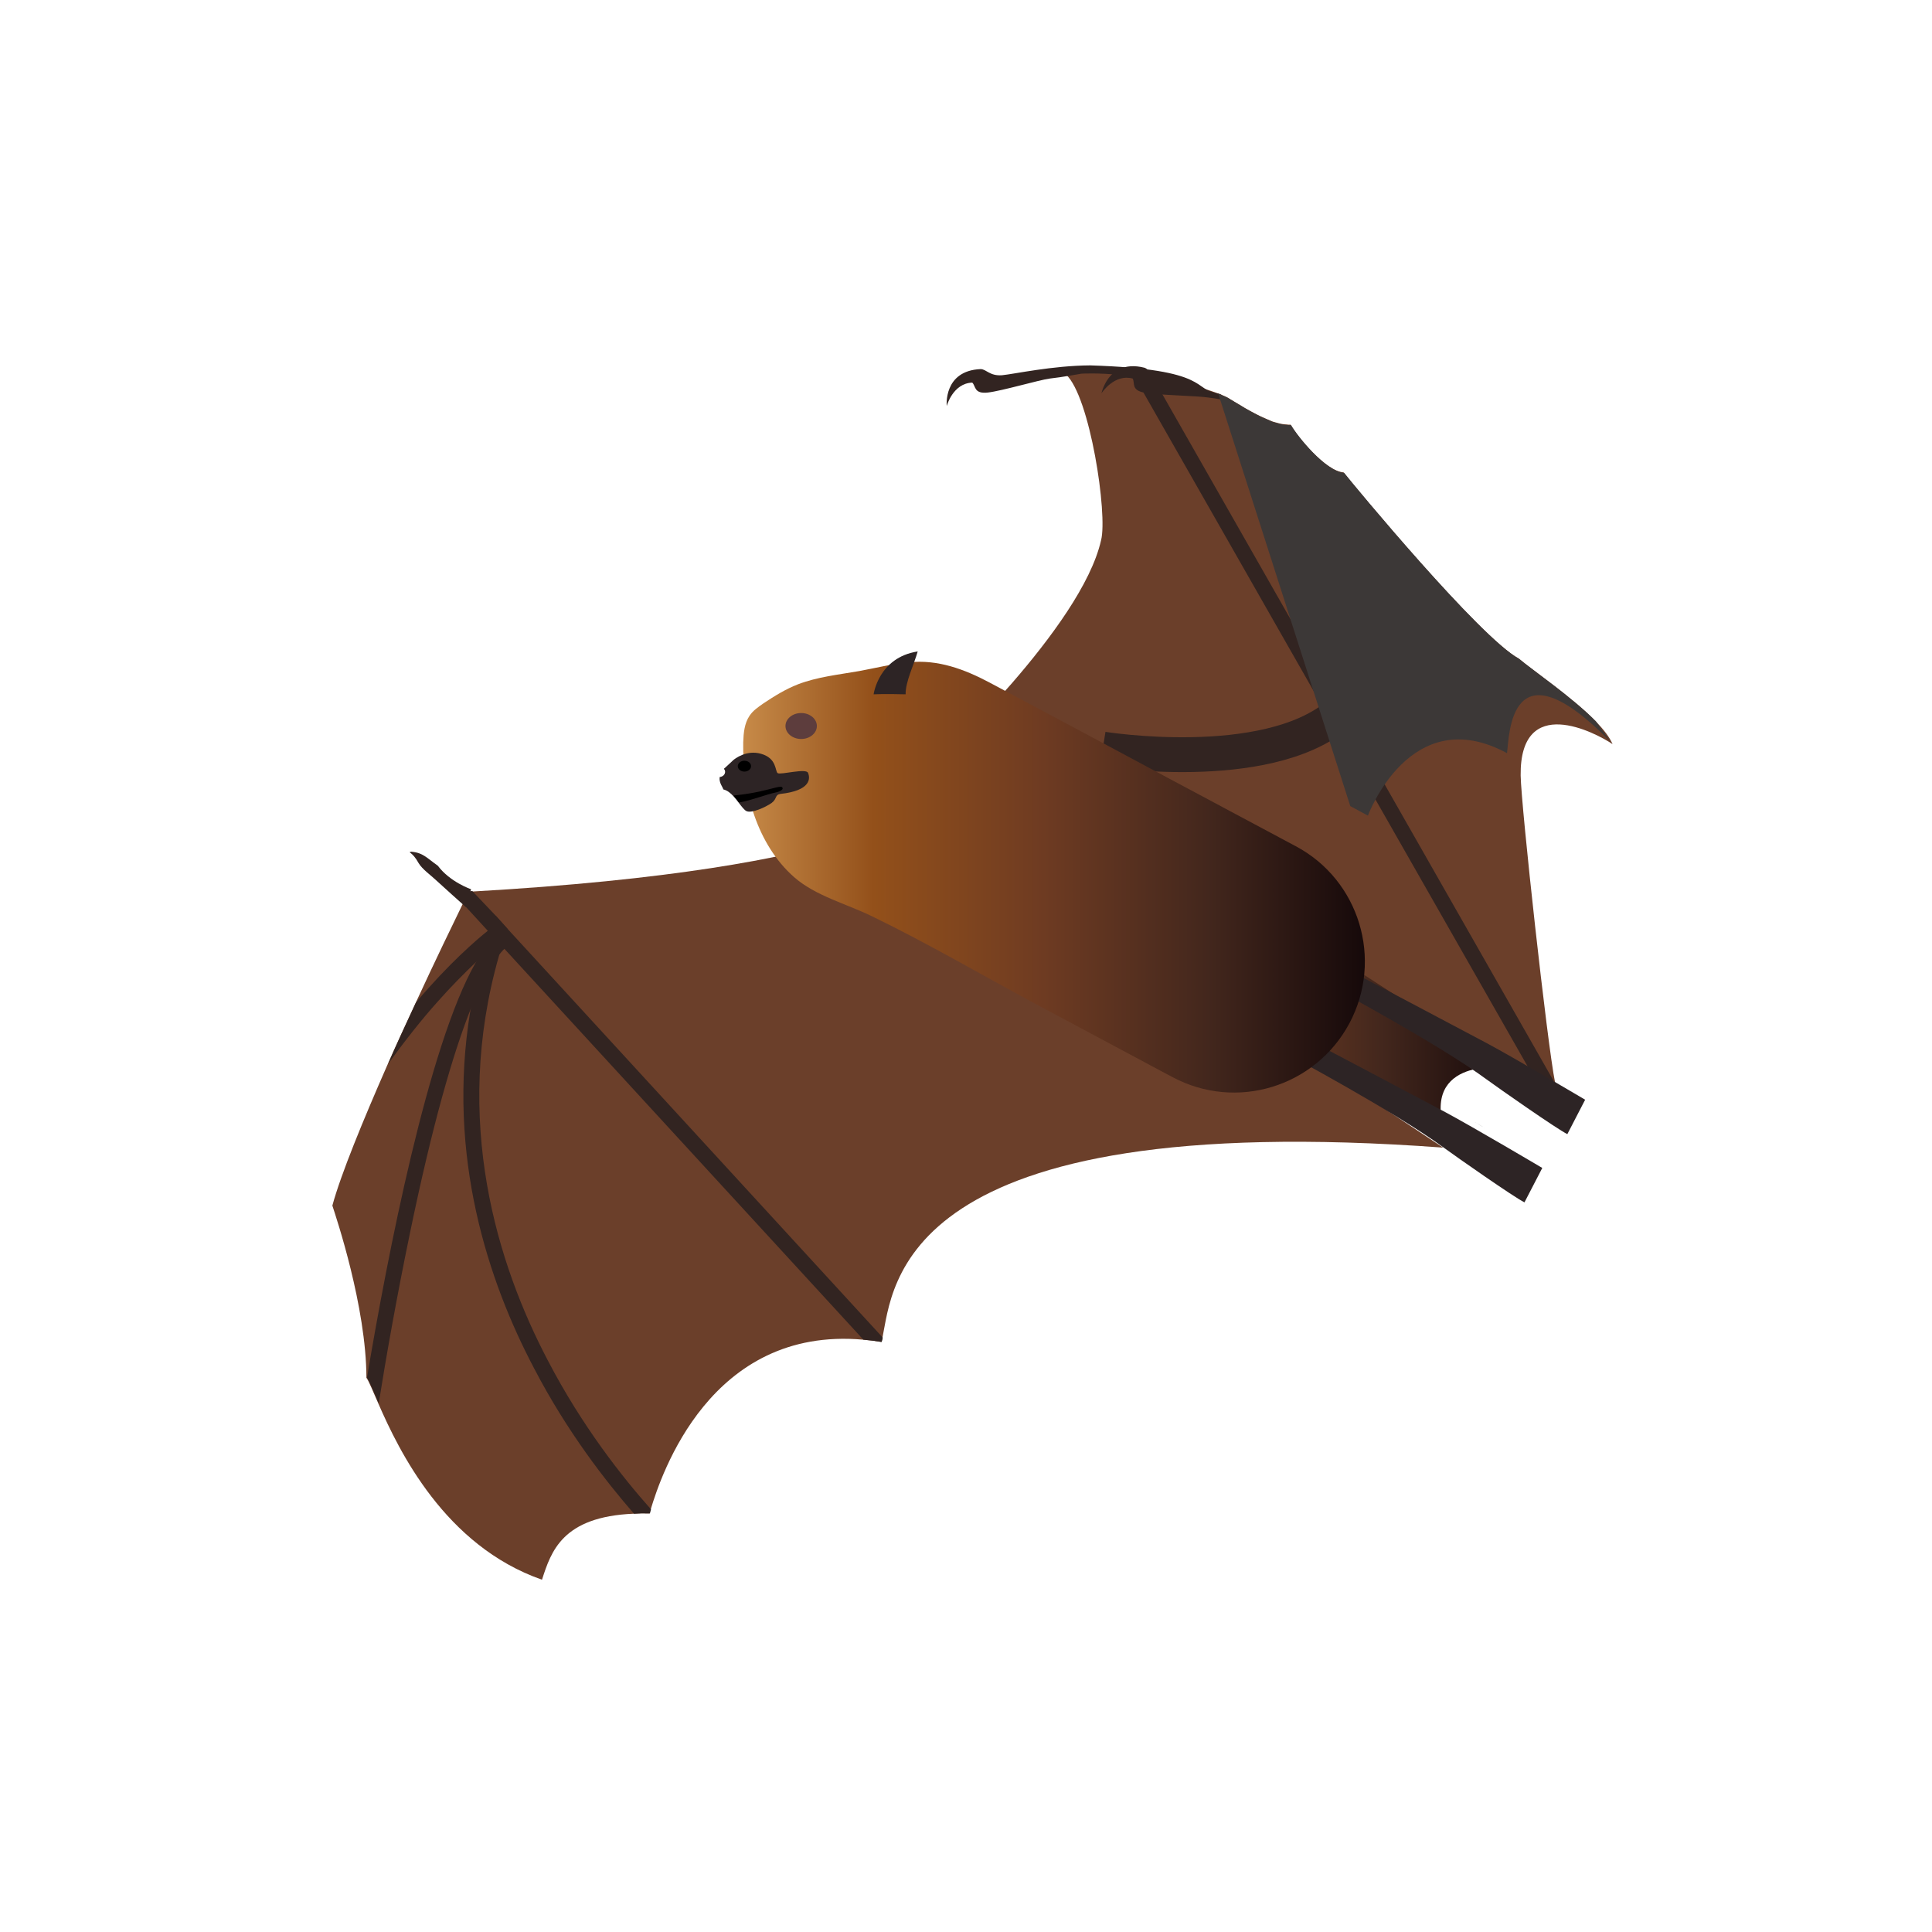
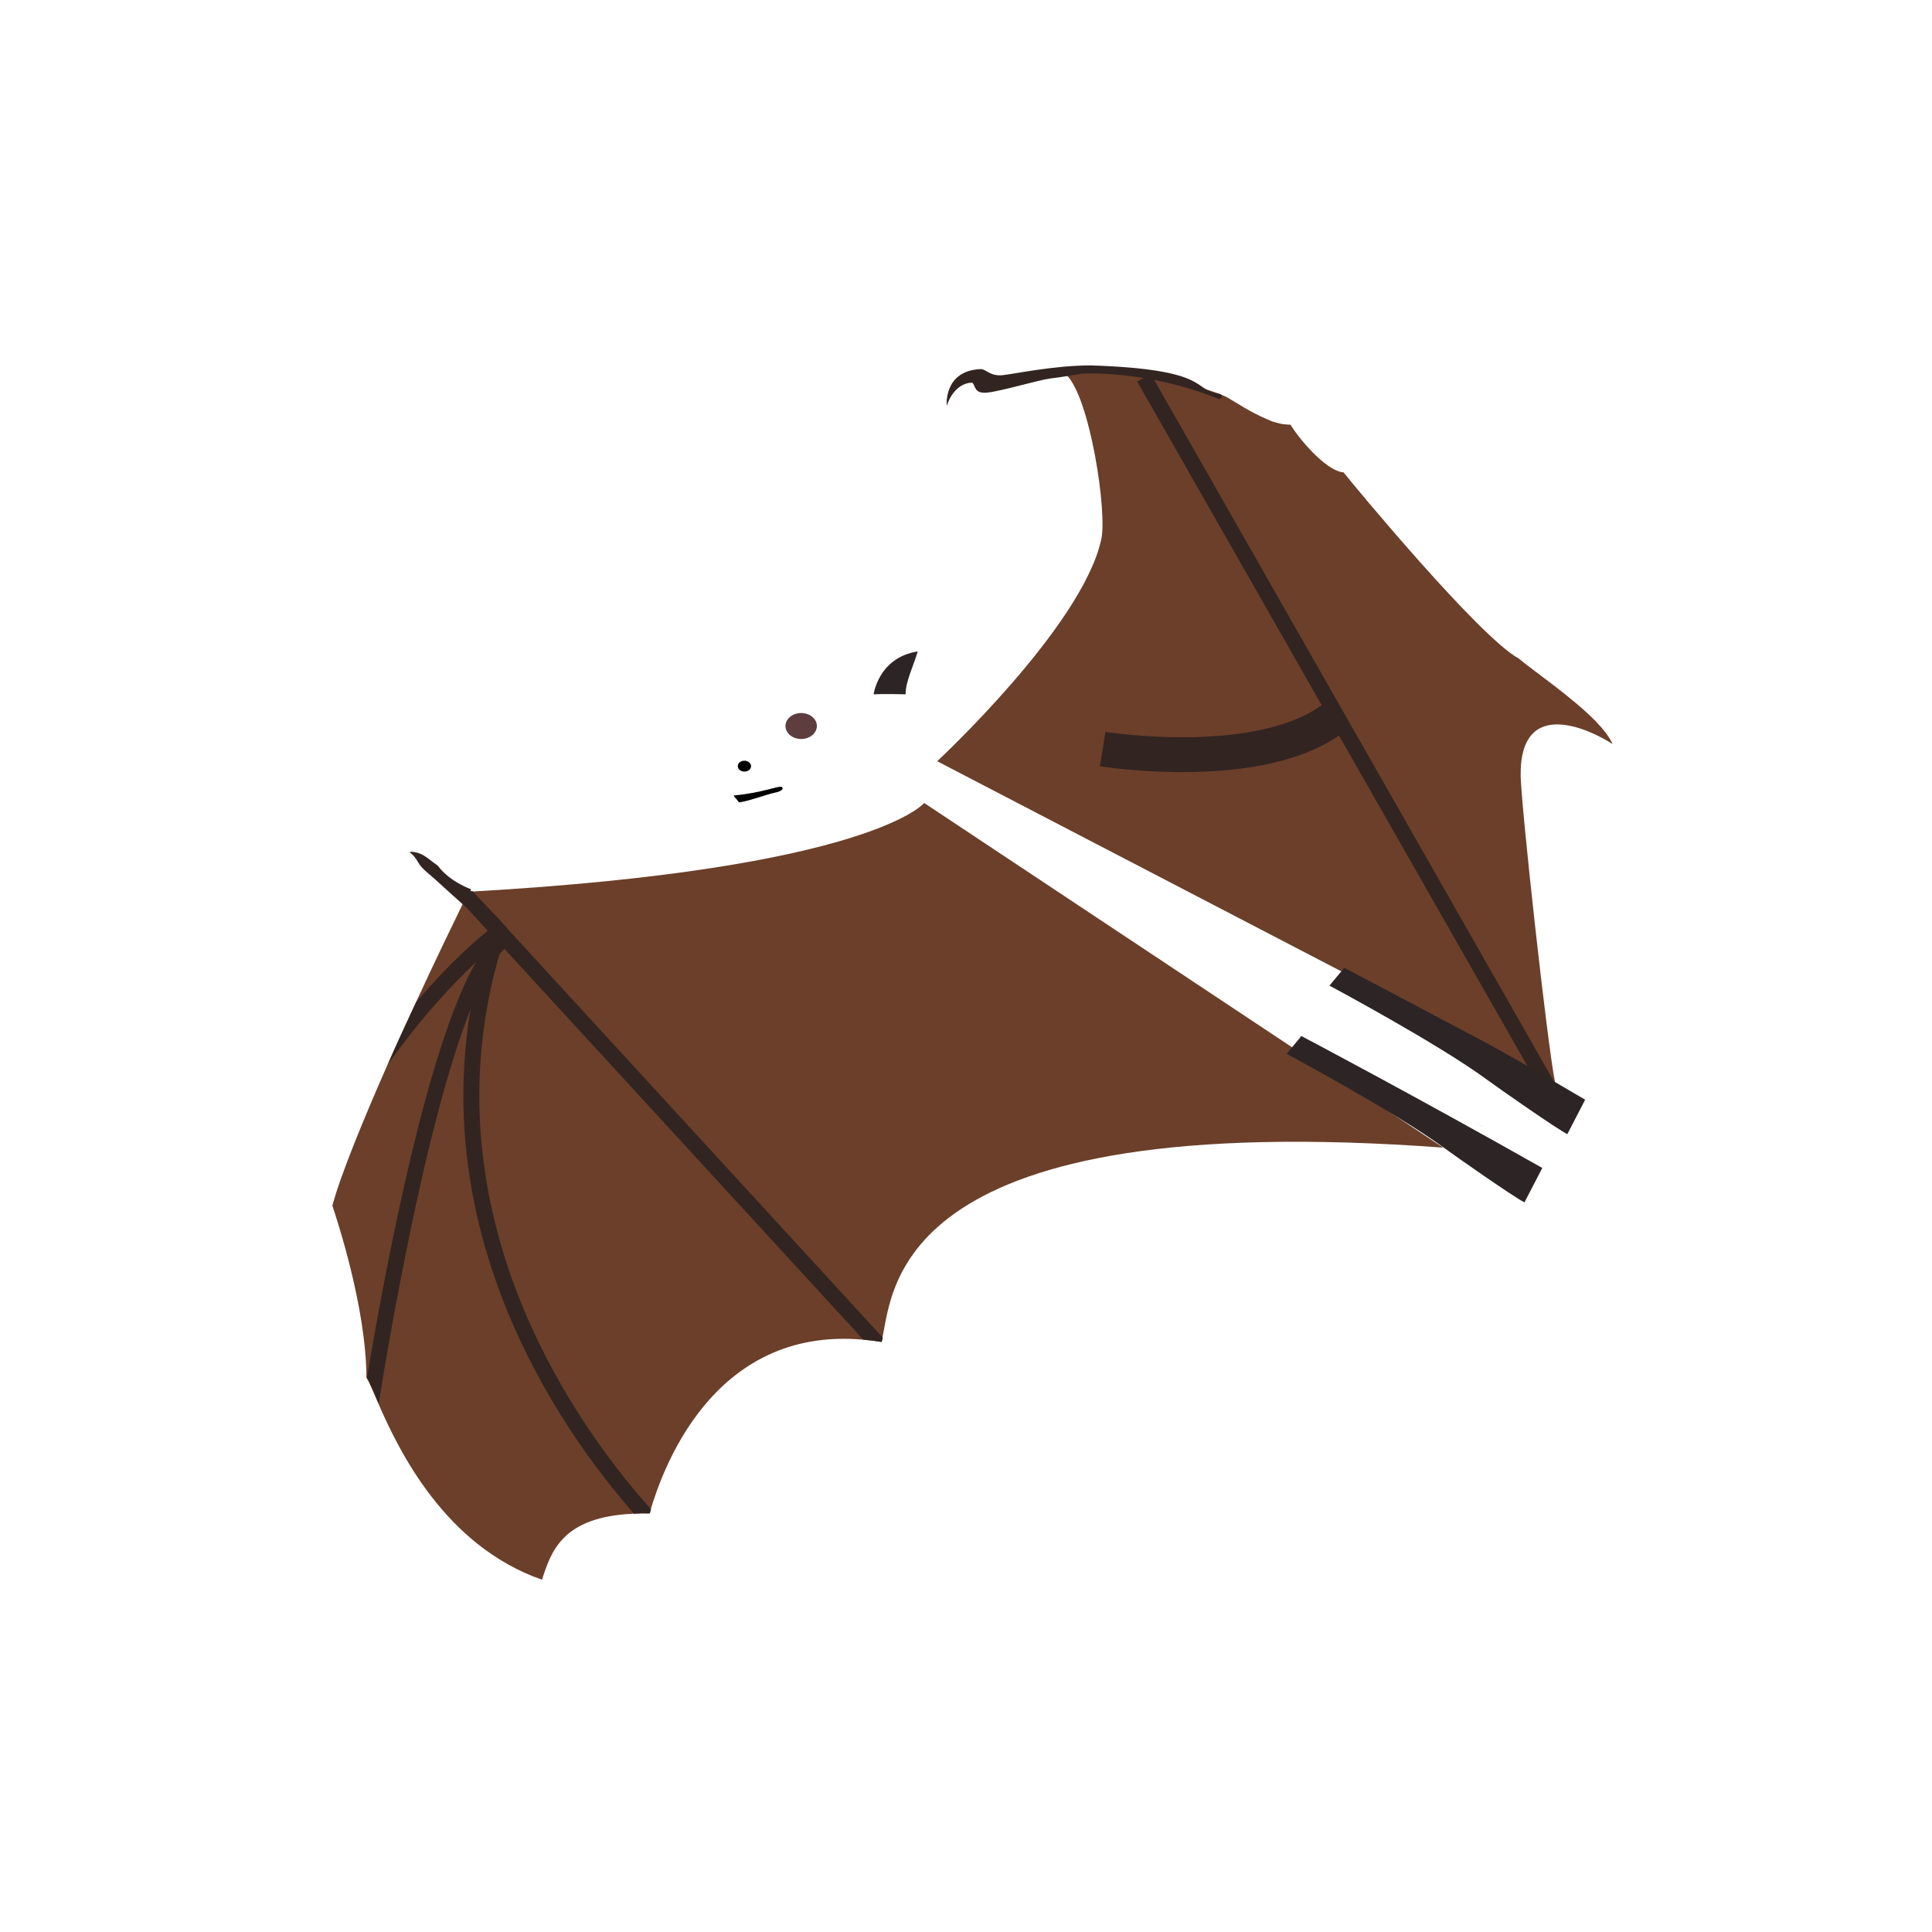
<svg xmlns="http://www.w3.org/2000/svg" id="eu5ulf7nwbg1" viewBox="0 0 640 640" shape-rendering="geometricPrecision" text-rendering="geometricPrecision">
  <style>#eu5ulf7nwbg2_to {animation: eu5ulf7nwbg2_to__to 2000ms linear infinite normal forwards}@keyframes eu5ulf7nwbg2_to__to { 0% {transform: translate(381.729px,307.05px);animation-timing-function: cubic-bezier(0.445,0.05,0.55,0.95)} 50% {transform: translate(382.735px,337.218px);animation-timing-function: cubic-bezier(0.445,0.05,0.55,0.95)} 100% {transform: translate(381.729px,307.05px)} }#eu5ulf7nwbg3_tr {animation: eu5ulf7nwbg3_tr__tr 2000ms linear infinite normal forwards}@keyframes eu5ulf7nwbg3_tr__tr { 0% {transform: translate(393.6px,263.28px) rotate(-3deg);animation-timing-function: cubic-bezier(0.445,0.05,0.55,0.95)} 25% {transform: translate(393.6px,263.28px) rotate(1deg);animation-timing-function: cubic-bezier(0.445,0.05,0.55,0.95)} 50% {transform: translate(393.6px,263.28px) rotate(-3deg);animation-timing-function: cubic-bezier(0.445,0.05,0.55,0.95)} 75% {transform: translate(393.6px,263.28px) rotate(1deg);animation-timing-function: cubic-bezier(0.445,0.05,0.55,0.95)} 100% {transform: translate(393.6px,263.28px) rotate(-3deg)} }#eu5ulf7nwbg11_tr {animation: eu5ulf7nwbg11_tr__tr 2000ms linear infinite normal forwards}@keyframes eu5ulf7nwbg11_tr__tr { 0% {transform: translate(349.158px,325.9px) rotate(-1deg);animation-timing-function: cubic-bezier(0.445,0.05,0.55,0.95)} 25% {transform: translate(349.158px,325.9px) rotate(-4deg);animation-timing-function: cubic-bezier(0.445,0.05,0.55,0.95)} 50% {transform: translate(349.158px,325.9px) rotate(-1deg);animation-timing-function: cubic-bezier(0.445,0.05,0.55,0.95)} 75% {transform: translate(349.158px,325.9px) rotate(-4deg);animation-timing-function: cubic-bezier(0.445,0.05,0.55,0.95)} 100% {transform: translate(349.158px,325.9px) rotate(-1deg)} }</style>
  <defs>
    <linearGradient id="eu5ulf7nwbg23-fill" x1="418.554" y1="345.586" x2="499.136" y2="345.586" spreadMethod="pad" gradientUnits="userSpaceOnUse">
      <stop id="eu5ulf7nwbg23-fill-0" offset="0%" stop-color="rgb(110,59,34)" />
      <stop id="eu5ulf7nwbg23-fill-1" offset="48.51%" stop-color="rgb(67,39,29)" />
      <stop id="eu5ulf7nwbg23-fill-2" offset="100%" stop-color="rgb(22,9,10)" />
    </linearGradient>
    <linearGradient id="eu5ulf7nwbg26-fill" x1="246.236" y1="290.486" x2="452.117" y2="290.486" spreadMethod="pad" gradientUnits="userSpaceOnUse">
      <stop id="eu5ulf7nwbg26-fill-0" offset="0%" stop-color="rgb(199,138,72)" />
      <stop id="eu5ulf7nwbg26-fill-1" offset="20.99%" stop-color="rgb(147,80,26)" />
      <stop id="eu5ulf7nwbg26-fill-2" offset="48.32%" stop-color="rgb(110,59,34)" />
      <stop id="eu5ulf7nwbg26-fill-3" offset="74.72%" stop-color="rgb(67,39,29)" />
      <stop id="eu5ulf7nwbg26-fill-4" offset="100%" stop-color="rgb(22,9,10)" />
    </linearGradient>
  </defs>
  <g id="eu5ulf7nwbg2_to" transform="translate(381.729,307.05)">
    <g id="eu5ulf7nwbg2" transform="translate(-381.729,-307.05)">
      <g id="eu5ulf7nwbg3_tr" transform="translate(393.6,263.28) rotate(-3)">
        <g id="eu5ulf7nwbg3" transform="scale(0.961,0.961) translate(-393.6,-263.28)">
          <path id="eu5ulf7nwbg4" d="M508.4,262.6C508,273.3,512.7,355.4,514.7,368.9L514.4,368.7L505.8,363.7L307.8,247.2C307.8,247.2,359.9,203.7,368.2,174.1C371,165.4,367,124.3,359.1,116.4C361.9,115.8,367.2,114.4,377,115.7C377.3,115.7,377.6,115.8,377.9,115.8C380.8,116.2,384.1,116.9,387.9,117.8C388.1,117.8,388.2,117.9,388.4,117.9C388.4,117.9,388.4,117.9,388.4,117.9C388.6,117.9,388.8,118,389,118C392.4,118.9,396.1,120,400.3,121.5C401.4,121.9,402.5,122.3,403.6,122.7C403.6,122.7,403.6,122.7,403.6,122.7C405.9,123.6,408.4,124.5,411,125.6C412,126,412.9,126.5,413.9,127C414.4,127.3,414.9,127.6,415.4,128C415.6,128.1,415.8,128.3,416,128.4C416.3,128.6,416.6,128.8,416.9,129C417.5,129.4,418.1,129.8,418.7,130.2C419.1,130.5,419.6,130.8,420,131.1C421.2,131.9,422.6,132.7,423.9,133.5C424.9,134.1,425.9,134.6,426.9,135.1C427.1,135.2,427.3,135.3,427.5,135.4C427.9,135.6,428.3,135.8,428.7,136C429.1,136.2,429.5,136.4,429.9,136.5C430.1,136.6,430.3,136.6,430.5,136.7C430.7,136.8,430.9,136.8,431.1,136.9C432.2,137.3,433.3,137.5,434.3,137.6C434.5,137.6,434.7,137.7,434.9,137.7C435.1,137.7,435.3,137.7,435.5,137.7C437.5,141.7,446.6,154.3,452.9,155.1C455.7,159.1,496.7,214.3,509.8,222.3C514.5,226.7,527.4,236.5,535.1,245.2C537.7,248.2,539.7,251,540.6,253.5C534.9,249.2,509.6,234.2,508.4,262.6Z" fill="rgb(107,63,42)" stroke="none" stroke-width="1" />
          <path id="eu5ulf7nwbg5" d="M364.4,116.4C364.4,116.4,386.4,116,411.1,127.5C412.1,127.9,413.5,126.3,411.1,125.7C402.4,124.1,409.3,117.2,367.6,113.7C354.6,113.1,341.4,115.3,337.1,115.5C332.8,115.6,331.8,113.1,329.8,113C316.9,112.9,317.5,125.1,317.5,125.1C317.5,125.1,320,117.4,326.7,117.5C327.9,118.7,327,121.5,331.9,121.2C336.8,120.9,349.7,117.8,353.5,117.5C357.4,117.3,364.4,116.4,364.4,116.4Z" fill="rgb(50,36,33)" stroke="none" stroke-width="1" />
-           <path id="eu5ulf7nwbg6" d="M416.2,128.5C416.2,128.5,416.1,128.5,416.2,128.5C414.9,128.3,413.3,128,411.7,127.7C410.3,127.4,408.9,127.1,407.7,126.9C403.9,126.1,390.7,125.2,385.9,124.1C381.1,123,382.8,120.5,382,119C375.9,117,371.3,123.1,371,123.5C371.1,123.1,372.6,118,377,115.8C377.3,115.7,377.6,115.5,377.9,115.4C380,114.6,382.8,114.4,386.3,115.5C387.2,115.9,387.7,116.6,388.4,117.5C388.6,117.7,388.8,117.9,389,118.2C389.8,118.9,390.8,119.6,392.4,120.1C393.9,120.5,396.7,121,400.2,121.7C401.3,122.1,402.4,122.5,403.5,122.9C403.5,122.9,403.5,122.9,403.5,122.9C405.8,123.8,408.3,124.7,410.9,125.8C411.9,126.2,412.8,126.7,413.8,127.2C414.3,127.5,414.8,127.8,415.3,128.2C415.7,128.2,415.9,128.4,416.2,128.5Z" fill="rgb(50,36,33)" stroke="none" stroke-width="1" />
          <g id="eu5ulf7nwbg7">
            <polygon id="eu5ulf7nwbg8" points="514.4,368.7 505.9,363.6 383.5,120.1 388,117.9 388.4,117.7 388.5,118.1" fill="rgb(50,36,33)" stroke="none" stroke-width="1" />
          </g>
          <path id="eu5ulf7nwbg9" d="M365,246C365,246,420.3,257.9,446.4,238.5" fill="none" stroke="rgb(50,36,33)" stroke-width="12.006" stroke-miterlimit="10" />
-           <path id="eu5ulf7nwbg10" d="M540,252.7C506.8,215.2,505.2,249.2,504.1,254.7C471.7,234.9,455.1,273.7,455.1,273.7L449.2,270.1L411.7,127.7L411.2,125.8C412.1,126.2,413.1,126.7,414.1,127.2C414.6,127.5,415.1,127.8,415.6,128.2C415.8,128.3,416,128.5,416.2,128.6C416.5,128.8,416.8,129,417.1,129.2C417.7,129.6,418.3,130,418.9,130.4C419.3,130.7,419.8,131,420.2,131.3C421.4,132.1,422.8,132.9,424.1,133.7C425.1,134.3,426.1,134.8,427.1,135.3C427.3,135.4,427.5,135.5,427.7,135.6C428.1,135.8,428.5,136,428.9,136.2C429.3,136.4,429.7,136.6,430.1,136.7C430.3,136.8,430.5,136.8,430.7,136.9C430.9,137,431.1,137,431.3,137.1C432.4,137.5,433.5,137.7,434.5,137.8C434.7,137.8,434.9,137.9,435.1,137.9C435.3,137.9,435.5,137.9,435.7,137.9C437.7,141.9,446.8,154.5,453.1,155.3C455.9,159.3,496.9,214.5,510,222.5C514.7,226.9,527.6,236.7,535.3,245.4C537.7,249.1,539.3,251.7,540,252.7Z" fill="rgb(60,56,55)" stroke="none" stroke-width="1" />
        </g>
      </g>
      <g id="eu5ulf7nwbg11_tr" transform="translate(349.158,325.9) rotate(-1)">
        <g id="eu5ulf7nwbg11" transform="scale(0.961,0.961) translate(-349.158,-325.9)">
          <path id="eu5ulf7nwbg12" d="M482.3,384.7C294.2,367.5,291.9,429.4,287.9,446.8C287.8,447.3,287.7,447.8,287.5,448.3C285.3,447.9,283.2,447.6,281.2,447.4C228.6,441.8,210.8,492.8,207,504.6C207,504.6,207,504.6,207,504.6C206.8,505.1,206.7,505.6,206.6,506C204.7,505.9,202.8,505.9,201.1,506L201.1,506C176.4,506.6,172.4,518.6,169.1,528.2C135.8,515.9,120.6,482.9,113.8,466.6C111.9,462.1,110.7,458.9,109.9,457.7L109.9,457.7C109.9,457.6,109.8,457.6,109.8,457.6C110.2,433.1,100.3,401.9,99.1,398C102.2,387.3,110.2,368.8,118.8,350.1C122.1,342.9,125.6,335.7,128.9,328.9C136.1,314,142.6,301.2,145.8,294.9C146.2,294.2,146.5,293.6,146.7,293L146.7,293C147.5,291.5,147.9,290.7,147.9,290.7C148.3,290.7,148.7,290.7,149.1,290.6C286.7,285.2,305.5,262.8,305.5,262.8L482.3,384.7Z" fill="rgb(107,63,42)" stroke="none" stroke-width="1" />
          <g id="eu5ulf7nwbg13">
            <path id="eu5ulf7nwbg14" d="M288,446.8C287.9,447.3,287.8,447.8,287.6,448.3C285.4,447.9,283.3,447.6,281.3,447.4L160,310.6L158.9,309.4L157.9,308.3L156.4,306.6L154.8,304.8L154.4,304.3L145.9,294.7C146.3,294,146.6,293.4,146.8,292.8L146.8,292.8C147.6,291.3,148,290.5,148,290.5C148.4,290.5,148.8,290.5,149.2,290.4L157,298.9L161,303.5L288,446.8Z" fill="rgb(50,36,33)" stroke="none" stroke-width="1" />
          </g>
          <g id="eu5ulf7nwbg15">
            <path id="eu5ulf7nwbg16" d="M159.9,306.8C159.9,306.8,159.8,306.8,159.8,306.9C159.6,307.1,159,307.5,158.2,308.1C158.1,308.1,158.1,308.2,158.1,308.2C156.8,309.3,154.8,310.9,152.3,313C151.6,313.6,150.8,314.3,150,315C146.2,318.5,141.4,323.1,136.2,328.8C131.2,334.2,125.4,341.2,119.1,349.6C122.4,342.4,125.9,335.2,129.2,328.4C140.8,315.2,150.3,307.3,154.6,304C154.9,303.8,155.2,303.6,155.4,303.4C156.3,302.7,156.8,302.3,157,302.2L160,306.5L159.9,306.8Z" fill="rgb(50,36,33)" stroke="none" stroke-width="1" />
          </g>
          <g id="eu5ulf7nwbg17">
            <path id="eu5ulf7nwbg18" d="M160.2,310.4C160.1,310.5,160.1,310.5,160,310.5C159.3,311.1,158.6,311.9,157.8,312.9C155,316.4,151.6,322.2,147.7,331.7C141.6,346.5,134.1,370.4,125.6,408.3C120.7,430,116.6,451.1,113.9,466.4C112,461.9,110.8,458.7,110,457.5C110,457.5,110,457.5,110,457.5C117.8,415.5,133.1,343.5,149.9,315.2C150.9,313.5,152,311.9,153,310.5C154.2,308.9,155.3,307.6,156.5,306.5C156.5,306.5,156.6,306.4,156.6,306.4L158.2,308.1L159.1,309.1L160.2,310.4Z" fill="rgb(50,36,33)" stroke="none" stroke-width="1" />
          </g>
          <g id="eu5ulf7nwbg19">
            <path id="eu5ulf7nwbg20" d="M207.1,504.6C207.1,504.6,207.1,504.6,207.1,504.6C206.9,505.2,206.8,505.6,206.7,506C204.8,505.9,202.9,505.9,201.2,506L201.2,506C191.7,494.7,178.6,477.3,167.6,455.2C152.5,425.3,138.7,381.7,147.8,331.8L147.8,331.8C148.9,325.7,150.4,319.5,152.3,313.2C152.5,312.3,152.8,311.5,153.1,310.6C153.7,308.7,154.3,306.8,155,304.8C155.1,304.4,155.3,304.1,155.4,303.7C156,302.2,156.5,300.6,157.1,299L161.1,303.6C160.7,304.7,160.3,305.7,160,306.8C160,306.9,159.9,306.9,159.9,307C159.6,307.7,159.4,308.5,159.2,309.2C159.2,309.3,159.1,309.4,159.1,309.4C158.7,310.6,158.3,311.8,158,313C140.8,369.6,155.8,419.6,172.4,452.6C183.9,475.7,197.7,493.7,207.1,504.6Z" fill="rgb(50,36,33)" stroke="none" stroke-width="1" />
          </g>
          <path id="eu5ulf7nwbg21" d="M148.8,289.8C148.8,289.8,141.6,287.2,137.5,281.5C133.8,278.8,132.5,276.9,128.4,276.5C127,276.8,128.7,276.3,130.9,280.5C132,282.5,135.3,285,136.4,286.1C137.5,287.2,147,296,147,296L148.8,289.8Z" fill="rgb(50,36,33)" stroke="none" stroke-width="1" />
        </g>
      </g>
      <path id="eu5ulf7nwbg22" d="M492,373.8C490.9,373.1,489.8,372.4,488.6,371.7C489.7,372.4,490.9,373.1,492,373.8C492,373.8,492,373.8,492,373.8Z" fill="rgb(0,0,0)" stroke="none" stroke-width="1" />
-       <path id="eu5ulf7nwbg23" d="M478.8,375.6L418.6,338L440.4,315.5L499.2,353.6C499.1,353.7,470.3,349.8,478.8,375.6Z" fill="url(#eu5ulf7nwbg23-fill)" stroke="none" stroke-width="1" />
-       <path id="eu5ulf7nwbg24" d="M426.2,349.1C426.2,349.1,462.3,368.4,478.3,380.2C482.4,383.2,501.4,396.5,505,398.3L510.9,386.9C510.9,386.9,488.1,373.4,478.2,368.1C468.3,362.8,431.1,343.2,431.1,343.2L426.2,349.1Z" fill="rgb(45,36,37)" stroke="none" stroke-width="1" />
+       <path id="eu5ulf7nwbg24" d="M426.2,349.1C426.2,349.1,462.3,368.4,478.3,380.2C482.4,383.2,501.4,396.5,505,398.3L510.9,386.9C468.3,362.8,431.1,343.2,431.1,343.2L426.2,349.1Z" fill="rgb(45,36,37)" stroke="none" stroke-width="1" />
      <path id="eu5ulf7nwbg25" d="M440.4,326.5C440.4,326.5,476.5,345.8,492.5,357.6C496.6,360.6,515.6,373.9,519.2,375.7L525.1,364.3C525.1,364.3,502.3,350.8,492.4,345.5C482.5,340.2,445.3,320.6,445.3,320.6L440.4,326.5Z" fill="rgb(45,36,37)" stroke="none" stroke-width="1" />
-       <path id="eu5ulf7nwbg26" d="M429.2,280.3C414.6,272.5,400,264.7,385.4,256.9C366.2,246.6,347,236.3,327.8,226.1C319.5,221.7,310.7,218.4,301.1,219.4C295.5,219.9,290.1,221.3,284.6,222.3C277.8,223.5,270.8,224.2,264.3,226.7C260.2,228.3,256.5,230.6,252.9,233C251.2,234.2,249.4,235.4,248.3,237.1C246.6,239.6,246.3,242.8,246.2,245.9C245.9,261.9,250.7,279.7,263.1,290.6C270.2,296.8,280.4,299.4,288.8,303.5C307.8,312.7,326.1,323.5,344.8,333.5C358.2,340.7,371.6,347.8,385,355C386.1,355.6,387.3,356.2,388.4,356.8C409.5,368.1,435.7,360.1,447,339C458.3,317.8,450.3,291.5,429.2,280.3Z" fill="url(#eu5ulf7nwbg26-fill)" stroke="none" stroke-width="1" />
-       <path id="eu5ulf7nwbg27" d="M258.5,263C256.6,263.3,257.5,264.6,255.6,266C253.6,267.4,249,269.5,247.3,268.7C246.6,268.4,245.7,267.2,244.7,265.9C244.2,265.2,243.6,264.5,243,263.8C242,262.7,240.9,261.8,239.6,261.5C239.5,260.8,238.1,259.3,238.4,257.4C239.5,257.3,240.2,256.5,240.2,255.7C240.2,255.3,240.1,255,239.8,254.7C239.9,254.6,239.9,254.5,240,254.5C242.2,252.5,242.8,251.9,242.9,251.8C242.9,251.8,242.9,251.8,242.9,251.8L242.9,251.8C243.4,251.4,247.2,248.3,252.1,249.7C257.4,251.2,256.7,255.4,257.6,256.1C258.5,256.8,267.3,254.3,267.7,256.1C268.4,257.8,268.7,261.9,258.5,263Z" fill="rgb(45,36,37)" stroke="none" stroke-width="1" />
      <ellipse id="eu5ulf7nwbg28" rx="2.2" ry="1.8" transform="matrix(1 0 0 1 246.6 253.8)" fill="rgb(0,0,0)" stroke="none" stroke-width="1" />
      <path id="eu5ulf7nwbg29" d="M256.6,262.6C254.5,263,248.5,265.2,245.5,265.7C245.3,265.7,245,265.8,244.8,265.8C244.3,265.1,243.7,264.4,243.1,263.7C243.1,263.6,243.1,263.5,243.1,263.5C243.1,263.5,247,263.2,251.6,262.2C256.2,261.2,258.7,260.2,259.1,260.8C259.7,261.4,258.7,262.2,256.6,262.6Z" fill="rgb(0,0,0)" stroke="none" stroke-width="1" />
      <ellipse id="eu5ulf7nwbg30" rx="5.2" ry="4.3" transform="matrix(1 0 0 1 265.4 240.5)" fill="rgb(93,61,61)" stroke="none" stroke-width="1" />
      <path id="eu5ulf7nwbg31" d="M289.4,230C289.4,230,291,217.8,304,215.8C302.8,220.1,299.9,225.9,300,230C292.9,229.8,289.4,230,289.4,230Z" fill="rgb(45,36,37)" stroke="none" stroke-width="1" />
    </g>
  </g>
</svg>